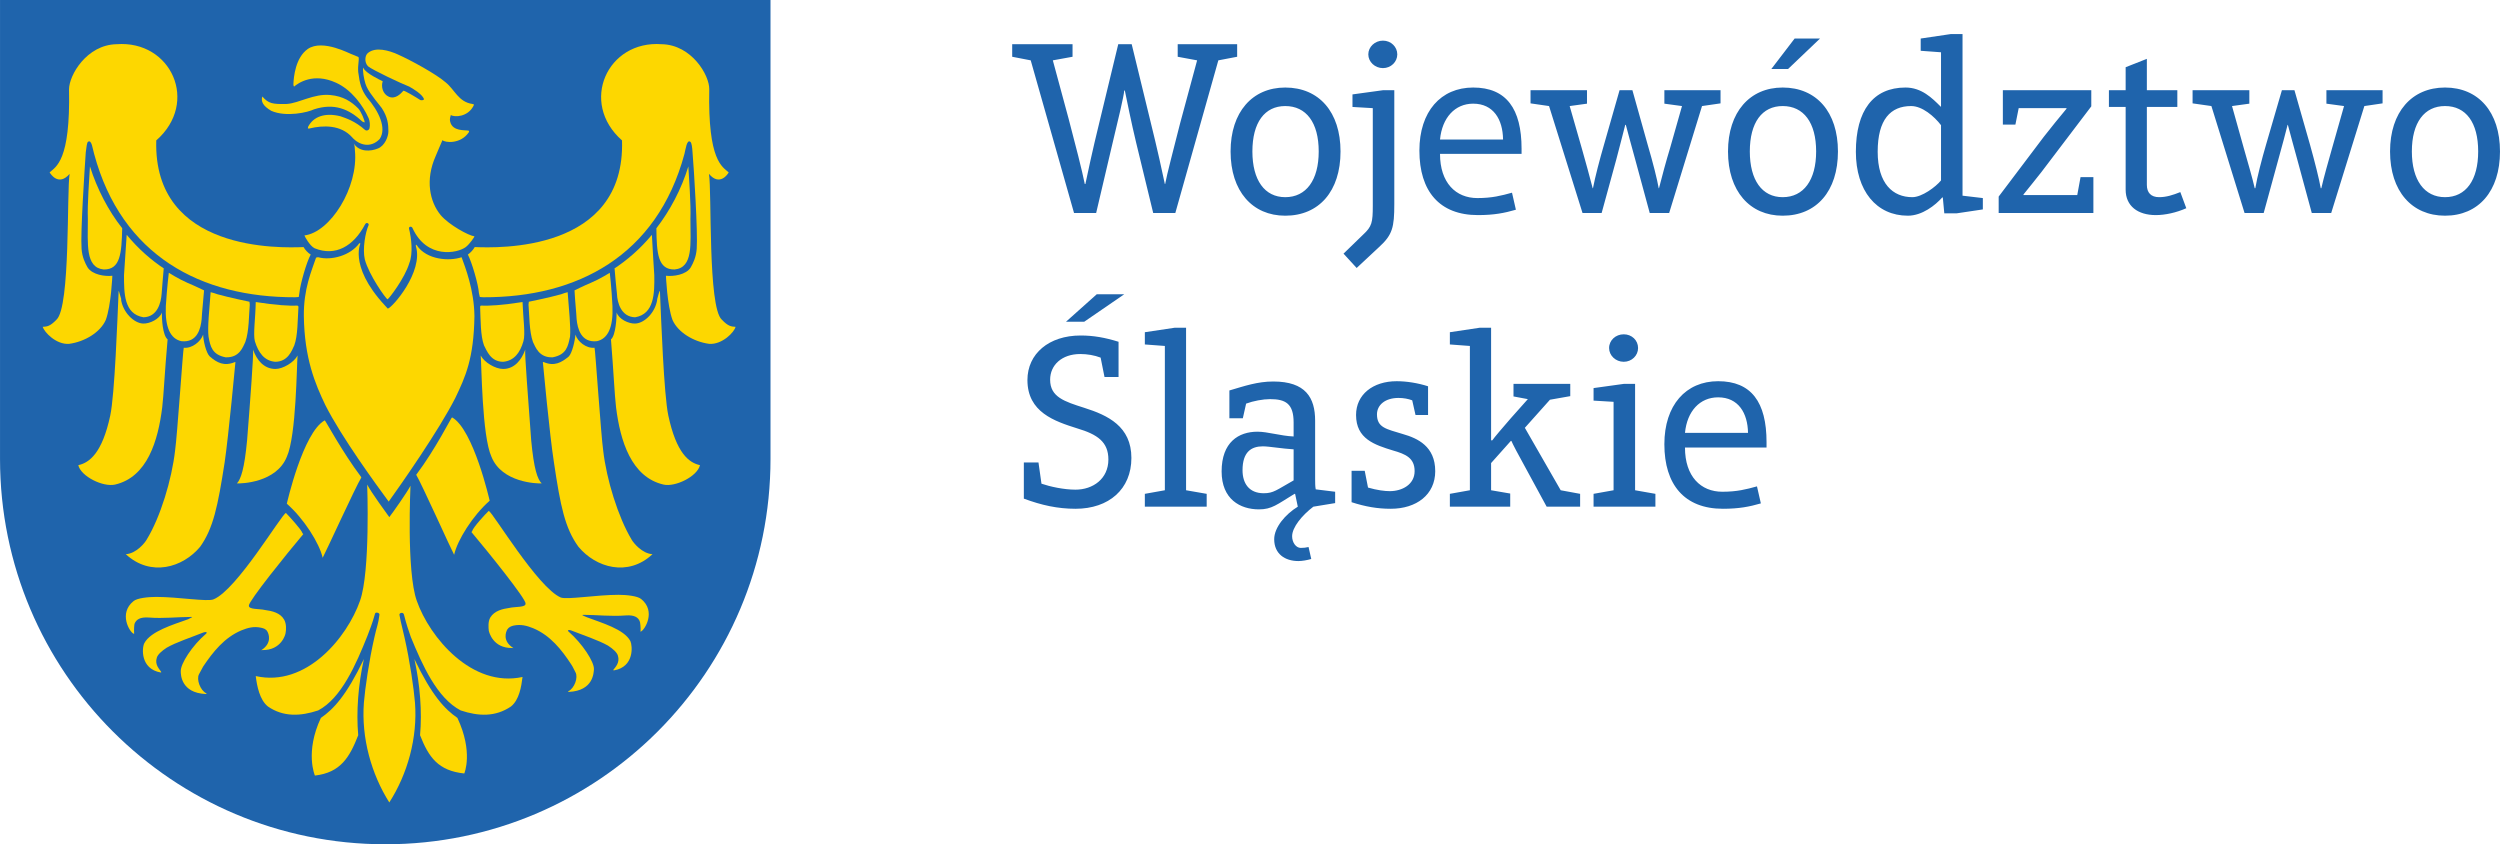
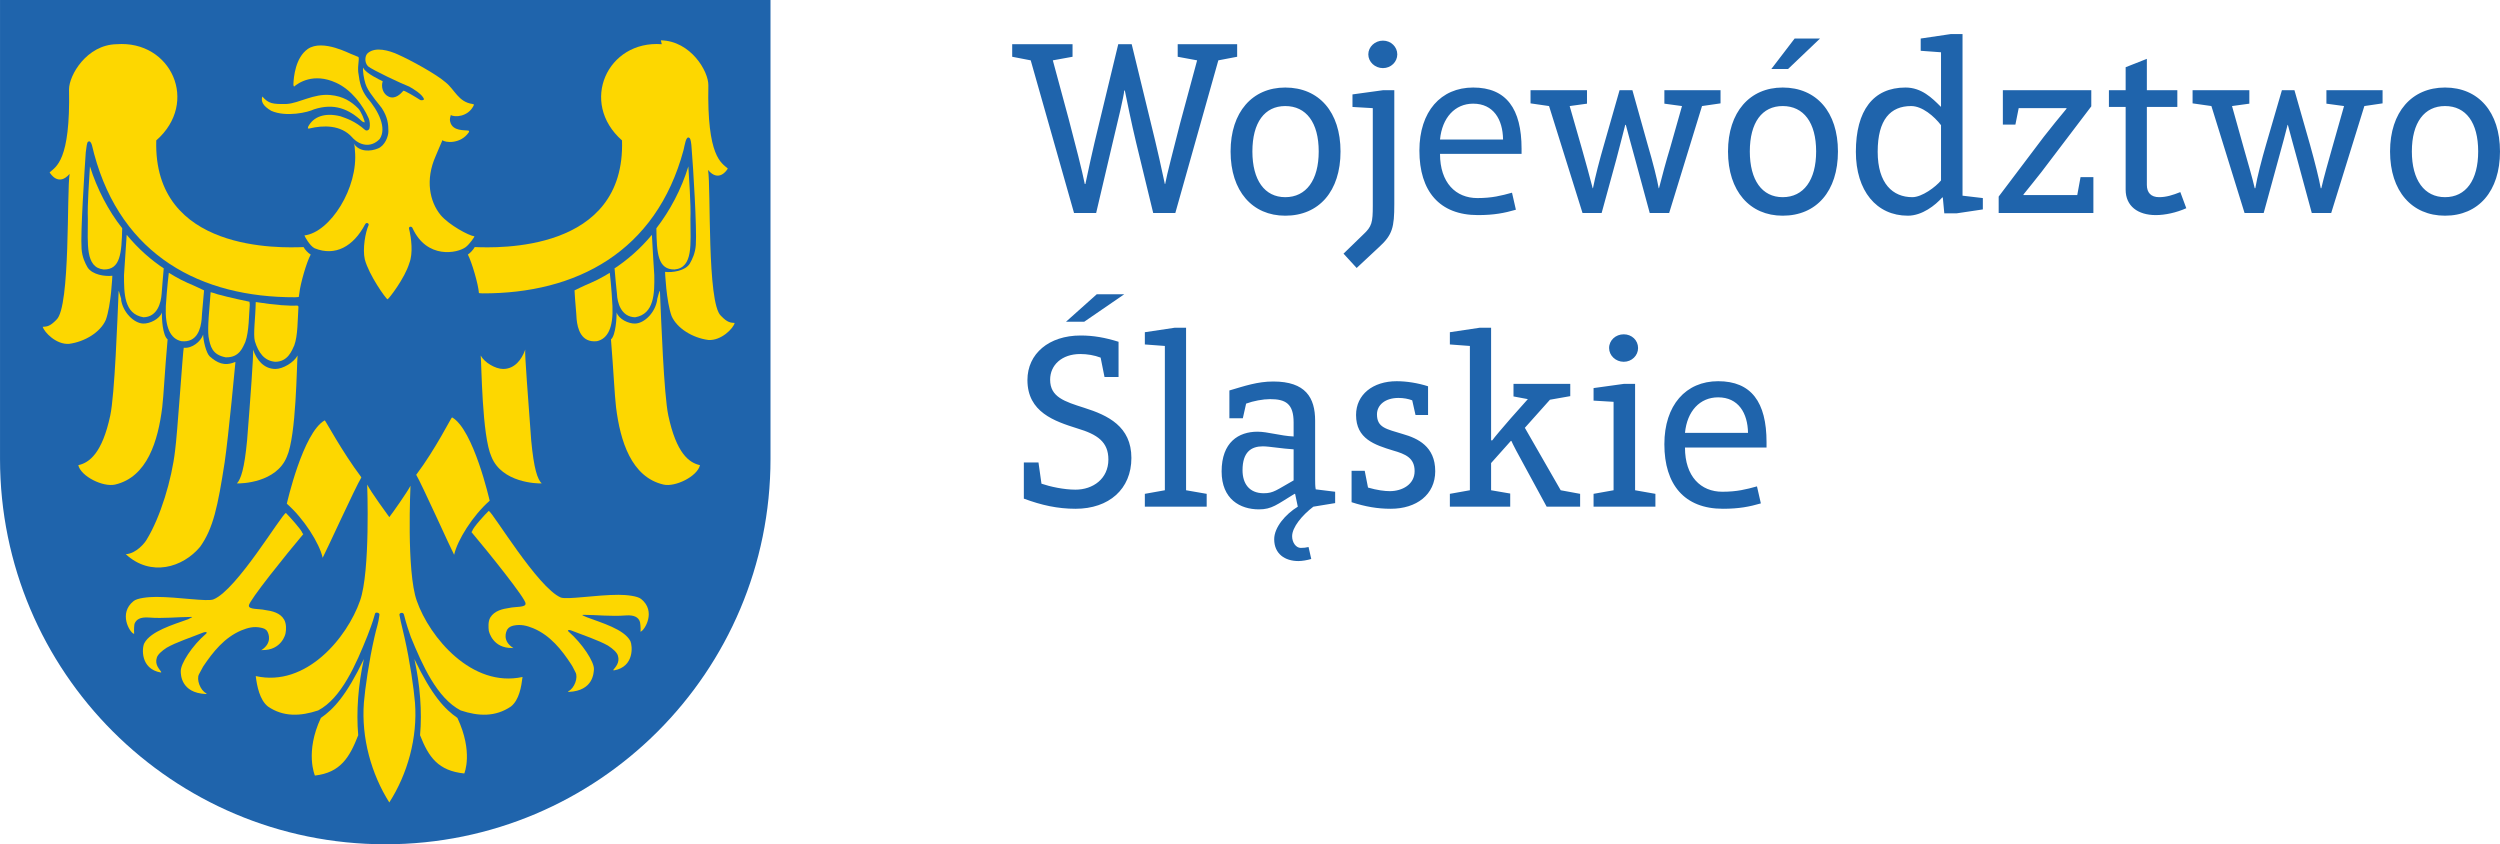
<svg xmlns="http://www.w3.org/2000/svg" xml:space="preserve" width="88.946mm" height="30.038mm" version="1.1" style="shape-rendering:geometricPrecision; text-rendering:geometricPrecision; image-rendering:optimizeQuality; fill-rule:evenodd; clip-rule:evenodd" viewBox="0 0 8368 2826">
  <defs>
    <style type="text/css">
   
    .fil1 {fill:#FDD700;fill-rule:nonzero}
    .fil0 {fill:#1F64AC;fill-rule:nonzero}
    .fil2 {fill:#1F64AC;fill-rule:nonzero}
   
  </style>
  </defs>
  <g id="Warstwa_x0020_1">
    <g id="znak-PL_RGB-HTML.eps">
      <path class="fil0" d="M1290 2826c-713,0 -1290,-577 -1290,-1290l0 -1524 0 -12 2579 0 0 12 0 1524c0,713 -577,1290 -1289,1290z" />
-       <path class="fil1" d="M1298 1033c15,-3 120,-123 94,-209 -1,-4 1,-7 3,-3 33,49 109,54 150,40 12,33 42,109 43,197 -2,142 -30,203 -64,274 -54,107 -182,290 -223,347 -42,-57 -158,-216 -212,-323 -34,-71 -70,-156 -72,-298 -1,-92 26,-151 41,-196 3,1 5,-2 7,-1 44,12 108,-6 137,-46 2,-3 4,2 5,-1 4,-9 -46,71 81,208 3,3 10,11 10,11z" />
      <path class="fil1" d="M1492 276c30,24 42,65 89,72 1,1 5,1 4,1 3,0 0,3 0,5 -19,38 -64,39 -76,31 -1,5 -5,12 -2,23 8,32 49,27 60,29 3,0 4,4 2,6 -27,40 -80,35 -88,26 -7,15 -12,29 -23,54 -35,79 -20,152 17,197 28,33 94,69 113,71 1,1 -15,25 -29,36 -28,21 -130,41 -178,-63 -2,-7 -13,-7 -12,1 8,33 14,83 1,116 -15,50 -68,119 -73,121 -6,-3 -62,-81 -76,-134 -8,-35 2,-91 13,-115 1,-6 -8,-10 -12,-2 -39,74 -100,108 -169,80 -16,-8 -33,-39 -34,-43 86,-10 181,-160 169,-284 -1,-8 0,-17 -4,-24 19,30 57,27 81,17 23,-9 35,-40 35,-57 0,-24 -2,-47 -22,-78 -2,-4 -40,-47 -51,-72 -5,-10 -11,-35 -12,-55 0,-5 0,-10 1,-8 7,18 59,42 65,45 -6,18 0,43 21,52 22,9 40,-11 48,-20 2,-3 45,23 57,31 4,1 13,1 12,-4 -6,-16 -38,-35 -49,-41 -26,-10 -122,-55 -138,-68 -13,-13 -11,-37 0,-45 26,-21 70,-8 99,5 45,20 129,66 161,94z" />
      <path class="fil1" d="M1200 191c3,10 -3,25 -1,50 5,40 11,60 29,85 40,46 67,103 43,139 -30,32 -69,21 -92,-5 -38,-43 -98,-41 -143,-30 -3,0 -4,1 -6,-1 1,1 1,-3 1,-4 17,-34 55,-49 108,-36 20,7 49,16 83,46 5,4 14,1 15,-7 2,-8 1,-23 -3,-32 -19,-43 -58,-96 -109,-119 -76,-35 -127,1 -141,13 0,-2 -2,-2 -2,-8 1,-25 7,-89 48,-118 51,-35 144,18 151,19l19 8z" />
      <path class="fil1" d="M1213 407c-45,-42 -94,-63 -162,-41 -20,10 -93,27 -143,5 -29,-17 -35,-32 -30,-48 21,24 34,26 82,25 42,-3 90,-35 145,-30 44,4 71,22 94,45 9,9 24,44 21,47l-7 -3z" />
      <path class="fil1" d="M405 1002c6,43 43,80 74,81 22,1 55,-15 63,-37 -1,17 2,77 19,90 -10,111 -13,185 -18,227 -14,113 -50,234 -158,259 -40,9 -114,-27 -123,-65 37,-8 80,-40 107,-166 15,-71 24,-322 28,-415 0,-12 9,33 10,25l-2 1z" />
      <path class="fil1" d="M788 1212c0,0 -23,247 -36,335 -23,148 -38,221 -82,283 -58,70 -166,102 -249,25 35,-2 64,-38 70,-49 46,-75 84,-201 95,-298 7,-47 27,-345 29,-344 28,3 57,-21 65,-44 0,19 10,62 22,73 24,21 48,34 84,19l2 0z" />
      <path class="fil1" d="M848 1173c11,30 34,62 74,62 25,0 62,-22 74,-45 -3,28 -4,269 -36,339 -35,87 -153,90 -167,89 13,-14 25,-48 34,-144 11,-138 22,-288 20,-304l1 3z" />
      <path class="fil1" d="M1394 1588c64,-85 117,-192 119,-191 72,40 126,279 126,279 -57,50 -108,132 -119,181 -10,-18 -108,-236 -127,-268l1 -1z" />
      <path class="fil1" d="M409 764c-2,84 -6,139 -62,138 -62,-6 -53,-86 -53,-169 -2,-49 5,-139 7,-176 24,76 62,149 108,207z" />
      <path class="fil1" d="M548 898c-3,39 -5,54 -7,85 -2,30 -14,78 -61,79 -65,-11 -65,-80 -65,-141 1,-14 6,-94 9,-135 39,47 82,85 128,115l-4 -3z" />
      <path class="fil1" d="M628 947c22,9 55,25 55,25 -3,39 -7,73 -8,96 -3,32 -15,80 -68,74 -37,-8 -55,-47 -52,-117 4,-63 10,-112 10,-112 0,0 33,21 63,34z" />
      <path class="fil1" d="M835 1010l1 10c-3,33 -2,89 -15,125 -8,16 -19,53 -66,51 -45,-9 -51,-36 -57,-69 -4,-32 3,-93 7,-149 8,2 15,4 23,7 39,11 107,25 107,25z" />
      <path class="fil1" d="M999 1026c-3,46 -2,97 -14,130 -8,17 -21,55 -64,55 -36,-3 -56,-30 -68,-69 -6,-24 2,-76 3,-131 70,11 113,13 140,12l3 3z" />
      <path class="fil1" d="M390 148c183,-14 278,195 133,322 -11,375 418,360 493,357 5,9 15,20 24,25 -14,25 -35,99 -38,129l-2 13c-4,0 -5,1 -12,1 -314,1 -581,-138 -673,-480 -5,-16 -8,-50 -21,-40 -3,3 -5,18 -7,35 -4,59 -18,269 -14,323 2,28 12,48 20,62 16,25 59,31 83,28 0,0 -4,99 -22,148 -18,41 -70,73 -123,80 -43,3 -83,-39 -88,-57 14,-1 24,-1 46,-24 47,-42 34,-429 44,-488 -37,43 -64,0 -67,-5 21,-19 70,-38 65,-278 0,-47 59,-149 159,-151z" />
      <path class="fil1" d="M2200 1002c-6,43 -42,80 -74,81 -22,1 -55,-15 -62,-37 0,17 -3,77 -19,90 9,111 12,185 17,227 14,113 51,234 159,259 39,9 113,-27 122,-65 -37,-8 -79,-40 -106,-166 -15,-71 -24,-322 -28,-415 -1,-12 -10,33 -10,25l1 1z" />
-       <path class="fil1" d="M1817 1212c0,0 23,247 37,335 22,148 37,221 82,283 58,70 166,102 248,25 -35,-2 -64,-38 -70,-49 -45,-75 -84,-201 -95,-298 -7,-47 -27,-345 -29,-344 -28,3 -57,-21 -64,-44 -1,19 -11,62 -22,73 -25,21 -49,34 -84,19l-3 0z" />
      <path class="fil1" d="M1757 1173c-11,30 -34,62 -73,62 -26,0 -63,-22 -75,-45 3,28 4,269 36,339 35,87 153,90 168,89 -14,-14 -26,-48 -35,-144 -10,-138 -22,-288 -20,-304l-1 3z" />
      <path class="fil1" d="M2197 764c1,84 5,139 61,138 63,-6 53,-86 53,-169 2,-49 -5,-139 -7,-176 -23,76 -62,149 -107,207z" />
      <path class="fil1" d="M2057 898c3,39 5,54 8,85 1,30 14,78 61,79 64,-11 65,-80 64,-141 -1,-14 -6,-94 -8,-135 -39,47 -83,85 -129,115l4 -3z" />
      <path class="fil1" d="M1977 947c-22,9 -54,25 -54,25 2,39 6,73 7,96 3,32 15,80 68,74 37,-8 55,-47 52,-117 -3,-63 -9,-112 -9,-112 0,0 -33,21 -64,34z" />
-       <path class="fil1" d="M1770 1010l-1 10c3,33 2,89 15,125 8,16 20,53 66,51 46,-9 51,-36 58,-69 3,-32 -4,-93 -8,-149 -8,2 -14,4 -22,7 -39,11 -108,25 -108,25z" />
-       <path class="fil1" d="M1607 1026c2,46 1,97 13,130 9,17 22,55 64,55 36,-3 57,-30 68,-69 7,-24 -1,-76 -3,-131 -70,11 -112,13 -140,12l-2 3z" />
-       <path class="fil1" d="M2215 148c-182,-14 -277,195 -133,322 12,375 -417,360 -493,357 -5,9 -15,20 -23,25 13,25 35,99 37,129l3 13c4,0 4,1 12,1 313,1 581,-138 673,-480 4,-16 8,-50 20,-40 4,3 6,18 7,35 5,59 18,269 14,323 -2,28 -12,48 -20,62 -15,25 -59,31 -83,28 0,0 4,99 22,148 18,41 70,73 123,80 43,3 84,-39 88,-57 -14,-1 -24,-1 -46,-24 -47,-42 -33,-429 -43,-488 36,43 64,0 66,-5 -21,-19 -70,-38 -65,-278 1,-47 -59,-149 -159,-151z" />
+       <path class="fil1" d="M2215 148c-182,-14 -277,195 -133,322 12,375 -417,360 -493,357 -5,9 -15,20 -23,25 13,25 35,99 37,129c4,0 4,1 12,1 313,1 581,-138 673,-480 4,-16 8,-50 20,-40 4,3 6,18 7,35 5,59 18,269 14,323 -2,28 -12,48 -20,62 -15,25 -59,31 -83,28 0,0 4,99 22,148 18,41 70,73 123,80 43,3 84,-39 88,-57 -14,-1 -24,-1 -46,-24 -47,-42 -33,-429 -43,-488 36,43 64,0 66,-5 -21,-19 -70,-38 -65,-278 1,-47 -59,-149 -159,-151z" />
      <path class="fil1" d="M1218 2206c-19,85 -26,177 -19,255 -29,74 -59,125 -145,135 0,0 -34,-78 20,-193 42,-29 85,-74 144,-197z" />
      <path class="fil1" d="M1387 2206c19,85 26,177 19,255 29,74 61,119 148,128 0,0 31,-71 -23,-186 -42,-29 -85,-74 -144,-197z" />
      <path class="fil1" d="M1209 1597c-64,-85 -120,-190 -122,-190 -73,40 -127,279 -127,279 57,50 109,132 120,181 10,-18 110,-237 129,-268l0 -2z" />
      <path class="fil1" d="M1015 1788c-54,64 -183,224 -182,239 -1,14 34,10 55,15 22,3 50,9 63,32 8,14 7,34 5,44 0,5 -14,59 -78,58 -2,0 -4,1 -3,0 37,-24 24,-55 20,-62 -5,-9 -13,-11 -22,-13 -23,-5 -43,0 -65,9 -57,24 -95,72 -128,121 -4,7 -10,19 -14,26 -9,17 4,54 25,64 3,1 -2,2 -3,2 -82,-4 -83,-65 -83,-76 -1,-25 38,-86 85,-126 5,-5 -1,-7 -9,-4 -40,16 -92,33 -123,51 -17,11 -30,23 -33,33 -8,24 9,39 14,47 1,2 1,3 -1,3 -69,-12 -63,-83 -55,-98 21,-40 96,-62 146,-80 9,-5 19,-8 11,-8 -45,0 -93,6 -142,2 -30,-2 -41,7 -47,19 -2,3 -3,23 -2,35 0,1 -1,1 -2,0 -13,-5 -51,-68 0,-109 12,-10 48,-14 76,-14 74,0 172,17 192,8 78,-32 227,-284 242,-289 9,9 53,57 55,67l3 4z" />
      <path class="fil1" d="M1578 1781c54,64 183,224 181,239 2,14 -34,10 -55,15 -21,3 -49,9 -63,32 -8,14 -6,34 -5,44 1,5 14,59 78,58 3,0 5,1 4,0 -38,-24 -24,-55 -20,-62 5,-8 13,-11 21,-13 24,-5 44,0 66,9 57,24 95,72 127,121 5,7 10,19 14,26 10,17 -3,54 -24,64 -3,1 2,2 2,2 83,-4 83,-65 84,-76 1,-25 -39,-86 -85,-126 -5,-4 0,-7 8,-4 41,16 92,33 124,51 17,11 30,23 33,33 8,24 -9,40 -15,48 -1,1 0,2 2,2 69,-12 62,-83 55,-98 -21,-40 -96,-61 -146,-80 -10,-4 -20,-8 -11,-8 44,0 92,6 142,2 29,-2 41,7 46,19 2,3 4,23 3,35 -1,1 1,1 1,0 13,-5 52,-68 1,-109 -12,-10 -48,-14 -76,-14 -74,0 -172,17 -193,9 -77,-33 -227,-284 -241,-290 -10,9 -54,57 -55,67l-3 4z" />
      <path class="fil1" d="M1303 2686c61,-95 95,-216 86,-334 -4,-48 -17,-139 -35,-218 -8,-37 -11,-43 -17,-76 -1,-7 13,-10 15,-1 8,32 16,55 23,75 39,95 88,205 167,246 60,20 116,22 168,-13 28,-22 35,-67 39,-99 -169,37 -311,-132 -354,-255 -35,-98 -21,-385 -21,-385 -12,23 -60,91 -71,105l0 0c-10,-14 -60,-82 -74,-109 0,0 11,291 -24,389 -43,123 -180,290 -349,252 4,33 13,80 41,102 51,35 108,33 168,13 78,-41 127,-155 165,-250 7,-19 16,-40 25,-73 1,-8 17,-4 15,3 -4,33 -9,39 -17,76 -18,79 -31,170 -35,218 -9,118 25,239 85,334l0 0z" />
      <path class="fil2" d="M4078 202l63 -12 0 -42 -199 0 0 42 65 12 -57 211c-21,83 -45,174 -50,203l-1 0c-6,-30 -27,-125 -48,-209l-63 -259 -45 0 -64 265c-21,85 -41,178 -46,203l-2 0c-8,-41 -33,-139 -54,-218l-53 -196 66 -12 0 -42 -202 0 0 42 62 12 145 511 74 0 54 -230c19,-79 39,-162 40,-180l2 0c6,29 22,109 38,175l57 235 74 0 144 -511zm224 520c113,0 185,-82 185,-215 0,-132 -72,-214 -185,-214 -110,0 -183,82 -183,214 0,133 73,215 183,215zm0 -62c-69,0 -110,-57 -110,-153 0,-97 41,-152 110,-152 70,0 112,55 112,152 0,96 -42,153 -112,153zm195 189l44 48 75 -70c45,-41 51,-66 51,-144l0 -381 -38 0 -102 14 0 42 68 4 0 326c0,57 -3,70 -32,97l-66 64zm83 -667c0,25 22,46 49,46 27,0 48,-21 48,-46 0,-25 -21,-46 -48,-46 -27,0 -49,21 -49,46zm513 333l0 -17c0,-134 -51,-205 -162,-205 -108,0 -180,80 -180,211 0,136 67,216 196,216 54,0 89,-7 127,-18l-13 -57c-36,10 -67,18 -116,18 -72,0 -125,-51 -125,-148l273 0zm-62 -48l-211 0c7,-73 50,-120 111,-120 68,0 99,53 100,119l0 1zm666 -112l62 -9 0 -44 -188 0 0 45 59 8 -40 141c-12,39 -28,98 -37,134l-1 0c-5,-29 -19,-85 -37,-146l-51 -182 -43 0 -52 182c-14,48 -30,109 -37,146l-1 0c-8,-32 -25,-93 -36,-132l-41 -143 58 -8 0 -45 -189 0 0 44 62 9 112 358 64 0 49 -179c12,-47 25,-95 30,-116l2 0c7,26 21,79 32,118l48 177 65 0 110 -358zm270 367c113,0 185,-82 185,-215 0,-132 -72,-214 -185,-214 -110,0 -183,82 -183,214 0,133 73,215 183,215zm0 -62c-69,0 -110,-57 -110,-153 0,-97 41,-152 110,-152 70,0 112,55 112,152 0,96 -42,153 -112,153zm18 -429l107 -102 -85 0 -78 102 56 0zm652 470l0 -38 -68 -8 0 -541 -39 0 -101 15 0 41 68 5 0 182 -1 0c-29,-29 -64,-64 -118,-64 -108,0 -166,77 -166,215 0,131 69,214 174,214 48,0 92,-35 115,-61l2 0 5 53 42 0 87 -13zm-140 -97c-18,22 -64,56 -96,56 -65,0 -116,-45 -116,-152 0,-108 43,-153 112,-153 37,0 77,34 100,64l0 185zm510 109l0 -120 -43 0 -11 60 -180 0 0 -2c19,-23 40,-50 60,-75l167 -220 0 -54 -296 0 0 115 42 0 11 -55 160 0 0 2c-21,25 -55,67 -76,94l-151 200 0 55 317 0zm311 -16l-20 -54c-25,10 -47,17 -71,17 -27,0 -41,-15 -41,-41l0 -261 102 0 0 -56 -102 0 0 -105 -71 28 0 77 -56 0 0 56 56 0 0 277c0,55 41,85 101,85 31,0 68,-8 102,-23zm596 -342l61 -9 0 -44 -188 0 0 45 59 8 -40 141c-11,39 -28,98 -36,134l-2 0c-5,-29 -19,-85 -36,-146l-52 -182 -42 0 -53 182c-14,48 -30,109 -36,146l-2 0c-7,-32 -25,-93 -36,-132l-40 -143 58 -8 0 -45 -190 0 0 44 63 9 111 358 64 0 49 -179c13,-47 26,-95 31,-116l1 0c7,26 21,79 32,118l48 177 65 0 111 -358zm270 367c112,0 184,-82 184,-215 0,-132 -72,-214 -184,-214 -111,0 -184,82 -184,214 0,133 73,215 184,215zm0 -62c-69,0 -111,-57 -111,-153 0,-97 42,-152 111,-152 70,0 111,55 111,152 0,96 -41,153 -111,153z" />
      <path class="fil2" d="M3787 1533c0,-106 -79,-143 -158,-168 -66,-21 -114,-36 -114,-94 0,-49 39,-86 101,-86 23,0 47,4 68,12l13 65 47 0 0 -118c-45,-14 -84,-21 -127,-21 -106,0 -178,61 -178,149 0,108 91,138 167,162 67,20 104,45 104,104 0,65 -52,101 -110,101 -39,0 -85,-10 -114,-20l-10 -71 -49 0 0 121c59,22 113,34 173,34 112,0 187,-66 187,-170zm-158 -456l134 -92 -92 0 -103 92 61 0zm270 564l-67 12 0 43 207 0 0 -43 -69 -12 0 -544 -38 0 -100 15 0 41 67 5 0 483zm366 164c0,49 36,73 81,73 12,0 30,-3 43,-7l-9 -40c-8,2 -17,3 -26,3 -16,0 -29,-18 -29,-39 0,-30 33,-70 71,-99l73 -12 0 -38 -65 -8c-2,-10 -2,-24 -2,-35l0 -195c0,-77 -32,-131 -140,-131 -53,0 -96,15 -147,30l0 93 45 0 11 -49c24,-9 57,-15 80,-15 52,0 79,15 79,78l0 47c-44,-2 -87,-16 -121,-16 -63,0 -120,35 -120,133 0,93 62,127 125,127 43,0 60,-16 119,-52l2 0 9 43c-41,25 -79,69 -79,109zm65 -197c-57,32 -67,43 -100,43 -50,0 -71,-34 -71,-77 0,-61 29,-80 68,-80 21,0 66,8 103,10l0 104zm474 -31c0,-83 -59,-110 -108,-124 -55,-17 -87,-21 -87,-66 0,-31 27,-55 72,-55 17,0 33,3 46,8l11 49 42 0 0 -96c-34,-11 -72,-17 -105,-17 -80,0 -136,45 -136,113 0,80 62,100 124,119 42,12 72,25 72,69 0,45 -42,67 -83,67 -17,0 -42,-3 -73,-12l-11 -56 -44 0 0 105c46,15 87,22 131,22 86,0 149,-47 149,-126zm485 119l0 -43 -65 -12 -120 -209 84 -94 68 -12 0 -41 -190 0 0 42 48 9 -57 64c-27,31 -56,65 -62,74l-4 0 0 -377 -38 0 -100 15 0 41 67 5 0 483 -67 12 0 43 202 0 0 -44 -64 -11 0 -91 66 -74 2 0c3,8 24,48 49,93l69 127 112 0zm252 0l0 -43 -68 -12 0 -356 -38 0 -101 14 0 42 67 4 0 296 -67 12 0 43 207 0zm-155 -531c0,25 22,46 49,46 27,0 48,-21 48,-46 0,-26 -21,-46 -48,-46 -27,0 -49,20 -49,46zm527 333l0 -18c0,-134 -51,-204 -162,-204 -108,0 -180,80 -180,211 0,135 67,216 196,216 54,0 89,-7 127,-18l-13 -57c-36,10 -67,18 -116,18 -72,0 -125,-51 -125,-148l273 0zm-62 -49l-211 0c7,-73 50,-119 111,-119 68,0 99,53 100,119l0 0z" />
    </g>
  </g>
</svg>